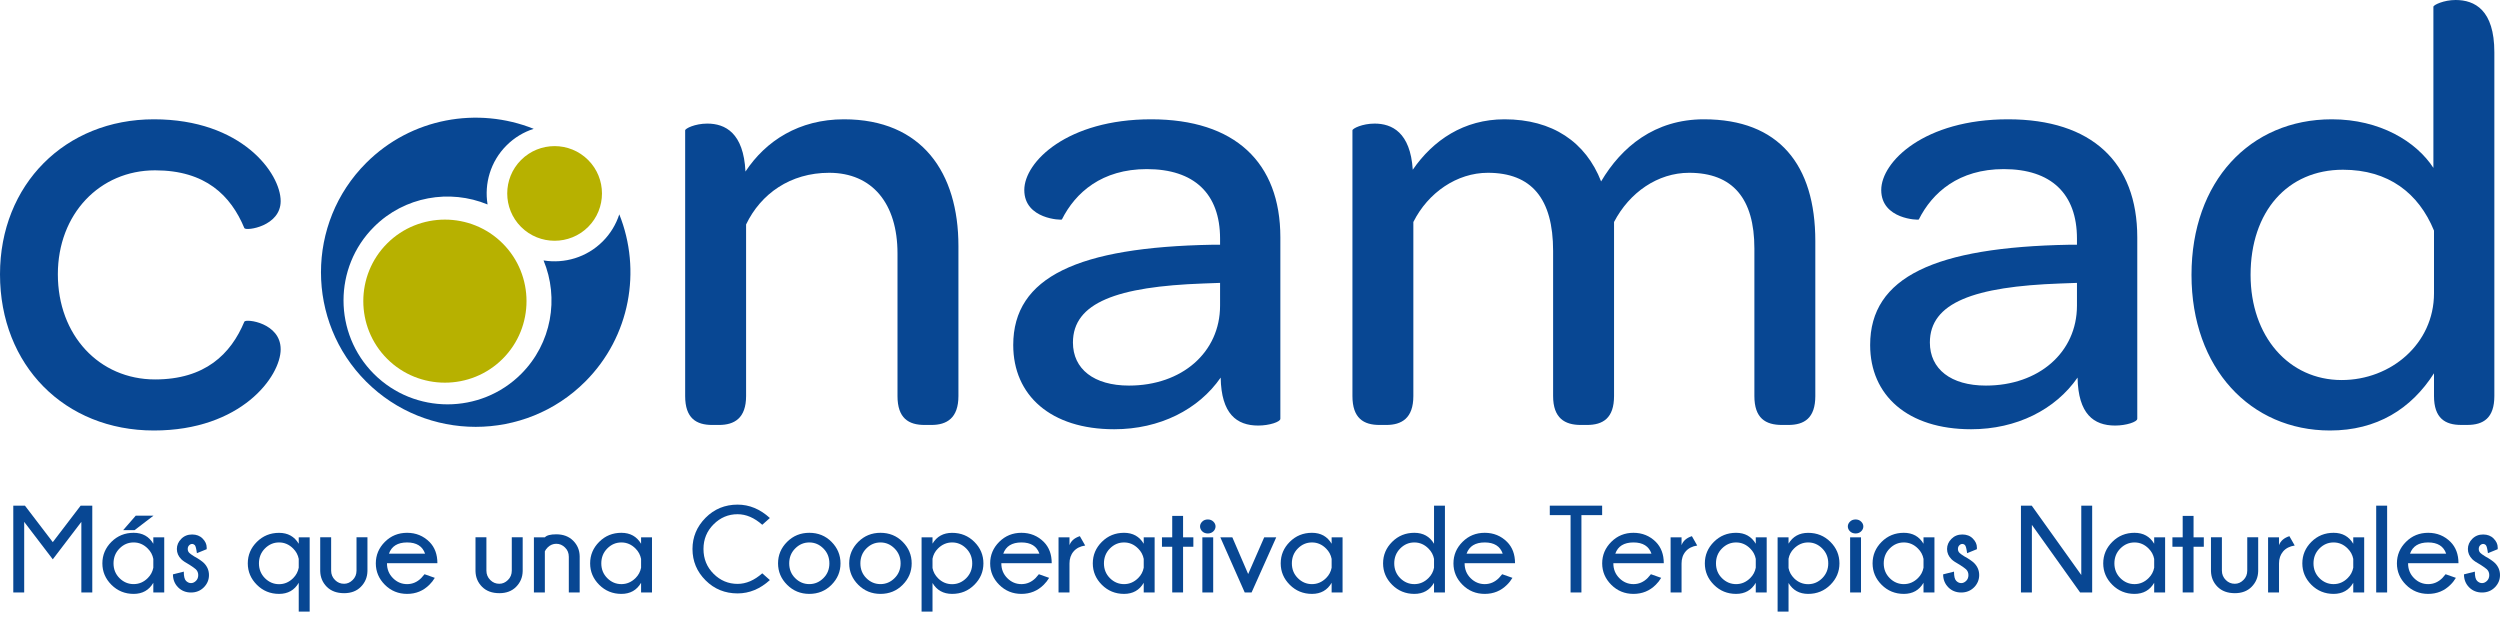
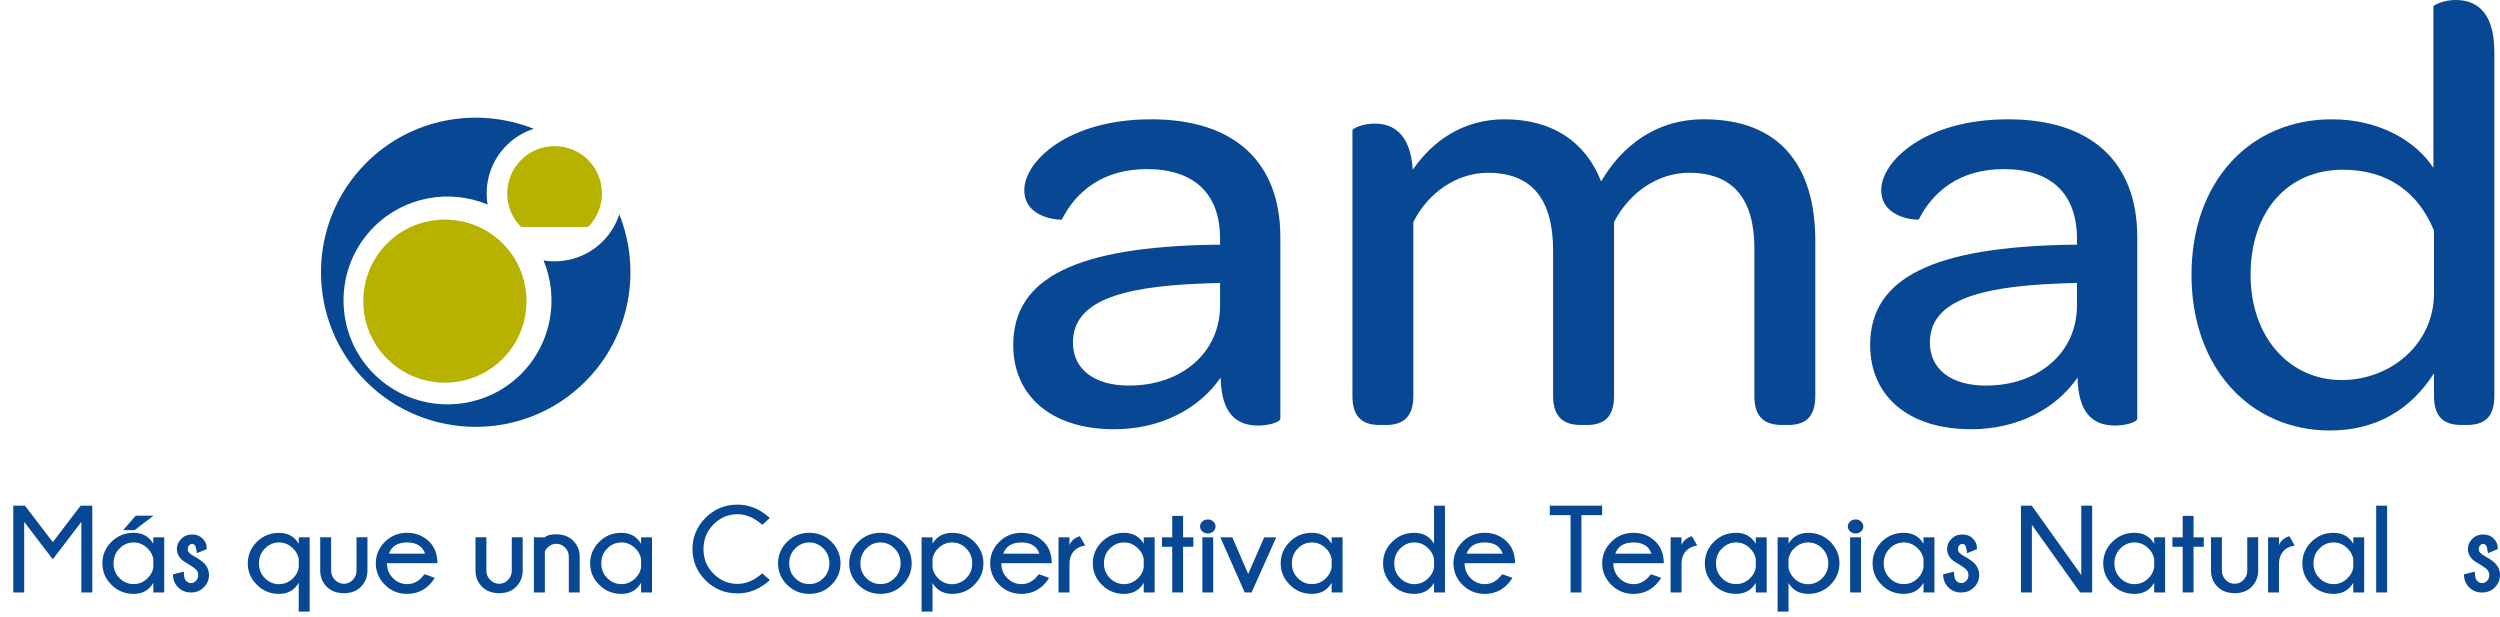
<svg xmlns="http://www.w3.org/2000/svg" width="450" height="111" viewBox="0 0 450 111" fill="none">
  <path d="M16.611 91.019V106.64H14.643V93.937L9.501 100.678L4.355 93.937V106.64H2.391V91.019H4.49L9.501 97.585L14.515 91.019H16.611Z" fill="#084793" />
  <path fill-rule="evenodd" clip-rule="evenodd" d="M27.629 92.819L24.229 95.419H22.172L24.435 92.819H27.629ZM27.598 102.188V100.604C27.462 99.886 27.129 99.269 26.608 98.749C25.879 98.008 25.029 97.639 24.055 97.639C23.077 97.639 22.231 98 21.513 98.726C20.795 99.448 20.434 100.341 20.434 101.408C20.434 102.464 20.795 103.352 21.513 104.066C22.231 104.78 23.077 105.138 24.055 105.138C25.029 105.138 25.879 104.777 26.608 104.043C27.129 103.523 27.462 102.906 27.598 102.188ZM29.562 106.643H27.598V104.905C26.822 106.232 25.642 106.9 24.055 106.9C22.483 106.9 21.152 106.352 20.061 105.266C18.971 104.179 18.427 102.89 18.427 101.408C18.427 99.91 18.971 98.617 20.061 97.527C21.152 96.444 22.483 95.904 24.055 95.904C25.642 95.904 26.822 96.56 27.598 97.876V96.719H29.562V106.643Z" fill="#084793" />
  <path d="M34.161 101.691C33.424 101.284 32.915 100.942 32.64 100.67C32.1 100.135 31.836 99.518 31.836 98.819C31.836 98.136 32.096 97.527 32.62 96.999C33.14 96.471 33.792 96.207 34.576 96.207C35.356 96.207 35.985 96.448 36.462 96.933C36.955 97.43 37.204 97.965 37.204 98.551V98.854L35.442 99.572C35.333 98.753 35.209 98.276 35.069 98.128C34.922 97.985 34.763 97.911 34.576 97.911C34.386 97.911 34.204 97.993 34.041 98.159C33.874 98.326 33.792 98.547 33.792 98.819C33.792 99.099 33.882 99.328 34.072 99.518C34.196 99.65 34.483 99.856 34.929 100.139C35.752 100.585 36.346 100.996 36.726 101.365C37.316 101.971 37.615 102.689 37.615 103.515C37.615 104.361 37.309 105.095 36.691 105.72C36.078 106.337 35.302 106.651 34.378 106.651C33.455 106.651 32.675 106.337 32.057 105.72C31.44 105.095 31.13 104.315 31.13 103.383L33.082 102.894C33.082 103.733 33.218 104.288 33.482 104.555C33.754 104.823 34.052 104.959 34.378 104.959C34.704 104.959 35.003 104.823 35.275 104.555C35.547 104.288 35.682 103.938 35.682 103.515C35.682 103.1 35.535 102.751 35.248 102.471C35.069 102.308 34.712 102.048 34.161 101.691Z" fill="#084793" />
  <path fill-rule="evenodd" clip-rule="evenodd" d="M53.772 102.188V100.601C53.632 99.886 53.302 99.269 52.782 98.749C52.049 98.008 51.199 97.639 50.232 97.639C49.254 97.639 48.408 98.004 47.687 98.726C46.972 99.448 46.611 100.341 46.611 101.408C46.611 102.464 46.972 103.348 47.687 104.074C48.408 104.788 49.254 105.153 50.232 105.153C51.199 105.153 52.049 104.788 52.782 104.055C53.302 103.531 53.632 102.914 53.772 102.188ZM55.74 110.09H53.772V104.901C53 106.236 51.816 106.9 50.232 106.9C48.657 106.9 47.329 106.352 46.239 105.266C45.148 104.179 44.601 102.89 44.601 101.408C44.601 99.906 45.148 98.621 46.239 97.535C47.329 96.456 48.657 95.912 50.232 95.912C51.808 95.912 52.992 96.568 53.772 97.876V96.716H55.74V110.09Z" fill="#084793" />
  <path d="M61.942 106.772C60.622 106.772 59.586 106.387 58.817 105.619C58.057 104.85 57.665 103.911 57.638 102.793V96.704H59.605V102.72C59.605 103.383 59.842 103.95 60.312 104.412C60.754 104.854 61.293 105.079 61.934 105.079C62.512 105.079 63.028 104.85 63.486 104.396C63.94 103.946 64.173 103.383 64.173 102.72V96.704H66.141V102.793C66.118 103.911 65.718 104.858 64.942 105.638C64.189 106.395 63.187 106.772 61.942 106.772Z" fill="#084793" />
  <path fill-rule="evenodd" clip-rule="evenodd" d="M70.01 99.662H76.515C76.049 98.315 74.974 97.64 73.278 97.64C71.574 97.64 70.484 98.315 70.01 99.662ZM69.657 101.377V101.408C69.657 102.464 70.018 103.349 70.736 104.067C71.45 104.781 72.296 105.142 73.278 105.142C74.248 105.142 75.098 104.773 75.828 104.043C75.933 103.946 76.127 103.717 76.418 103.36L78.265 104.012C77.99 104.474 77.668 104.886 77.307 105.239C76.204 106.349 74.862 106.9 73.278 106.9C71.706 106.9 70.371 106.353 69.281 105.266C68.194 104.179 67.647 102.891 67.647 101.408C67.647 99.906 68.194 98.618 69.281 97.531C70.371 96.444 71.706 95.905 73.278 95.905C74.862 95.905 76.204 96.452 77.307 97.55C78.257 98.509 78.731 99.786 78.731 101.377H69.657Z" fill="#084793" />
  <path d="M89.889 106.772C88.569 106.772 87.533 106.387 86.769 105.619C86.004 104.85 85.612 103.911 85.589 102.793V96.704H87.553V102.72C87.553 103.383 87.789 103.95 88.259 104.412C88.701 104.854 89.245 105.079 89.877 105.079C90.46 105.079 90.976 104.85 91.434 104.396C91.888 103.946 92.121 103.383 92.121 102.72V96.704H94.084V102.793C94.065 103.911 93.665 104.858 92.889 105.638C92.136 106.395 91.135 106.772 89.889 106.772Z" fill="#084793" />
  <path d="M98.074 99.238V106.643H96.103V96.72H98.074C98.408 96.351 99.095 96.176 100.135 96.176C101.389 96.176 102.398 96.561 103.17 97.325C103.935 98.094 104.327 99.029 104.342 100.139V106.643H102.386V100.224C102.386 99.549 102.161 98.994 101.699 98.548C101.245 98.101 100.725 97.88 100.135 97.88C99.553 97.88 99.048 98.09 98.606 98.509C98.354 98.761 98.175 99.006 98.074 99.238Z" fill="#084793" />
  <path fill-rule="evenodd" clip-rule="evenodd" d="M115.395 102.188V100.601C115.256 99.887 114.922 99.27 114.406 98.75C113.672 98.008 112.822 97.64 111.848 97.64C110.874 97.64 110.024 98.004 109.31 98.726C108.592 99.448 108.235 100.341 108.235 101.408C108.235 102.464 108.592 103.349 109.31 104.067C110.024 104.781 110.874 105.142 111.848 105.142C112.822 105.142 113.672 104.773 114.406 104.043C114.922 103.523 115.256 102.906 115.395 102.188ZM117.359 106.64H115.395V104.901C114.615 106.236 113.435 106.9 111.848 106.9C110.276 106.9 108.945 106.353 107.858 105.266C106.768 104.179 106.224 102.891 106.224 101.408C106.224 99.906 106.768 98.618 107.858 97.531C108.945 96.444 110.276 95.905 111.848 95.905C113.435 95.905 114.615 96.565 115.395 97.876V96.716H117.359V106.64Z" fill="#084793" />
  <path d="M137.207 103.197L138.577 104.412C136.819 106.011 134.882 106.814 132.767 106.814C130.493 106.814 128.571 106.03 127.003 104.462C125.436 102.898 124.648 101.016 124.648 98.819C124.648 96.654 125.436 94.779 127.003 93.2C128.571 91.62 130.493 90.832 132.767 90.832C134.882 90.832 136.819 91.635 138.577 93.242L137.207 94.461C135.775 93.192 134.296 92.559 132.767 92.559C131.102 92.559 129.658 93.165 128.447 94.379C127.232 95.586 126.627 97.069 126.627 98.819C126.627 100.589 127.232 102.075 128.447 103.286C129.658 104.497 131.102 105.099 132.767 105.099C134.296 105.099 135.775 104.462 137.207 103.197Z" fill="#084793" />
  <path fill-rule="evenodd" clip-rule="evenodd" d="M143.133 98.726C142.411 99.448 142.058 100.341 142.058 101.408C142.058 102.464 142.411 103.353 143.133 104.067C143.851 104.781 144.697 105.138 145.675 105.138C146.645 105.138 147.492 104.781 148.21 104.067C148.935 103.353 149.288 102.464 149.288 101.408C149.288 100.341 148.935 99.448 148.21 98.726C147.492 98.001 146.645 97.64 145.675 97.64C144.697 97.64 143.851 98.001 143.133 98.726ZM145.675 95.905C147.263 95.905 148.594 96.444 149.673 97.531C150.752 98.618 151.291 99.91 151.291 101.408C151.291 102.891 150.752 104.179 149.673 105.266C148.594 106.353 147.263 106.9 145.675 106.9C144.103 106.9 142.772 106.353 141.682 105.266C140.591 104.179 140.048 102.891 140.048 101.408C140.048 99.91 140.591 98.618 141.682 97.531C142.772 96.444 144.103 95.905 145.675 95.905Z" fill="#084793" />
  <path fill-rule="evenodd" clip-rule="evenodd" d="M155.941 98.726C155.226 99.448 154.869 100.341 154.869 101.408C154.869 102.464 155.226 103.353 155.941 104.067C156.659 104.781 157.505 105.138 158.487 105.138C159.457 105.138 160.299 104.781 161.021 104.067C161.743 103.353 162.108 102.464 162.108 101.408C162.108 100.341 161.743 99.448 161.021 98.726C160.299 98.001 159.457 97.64 158.487 97.64C157.505 97.64 156.659 98.001 155.941 98.726ZM158.487 95.905C160.07 95.905 161.405 96.444 162.484 97.531C163.563 98.618 164.102 99.91 164.102 101.408C164.102 102.891 163.563 104.179 162.484 105.266C161.405 106.353 160.07 106.9 158.487 106.9C156.915 106.9 155.584 106.353 154.489 105.266C153.402 104.179 152.855 102.891 152.855 101.408C152.855 99.91 153.402 98.618 154.489 97.531C155.584 96.444 156.915 95.905 158.487 95.905Z" fill="#084793" />
  <path fill-rule="evenodd" clip-rule="evenodd" d="M167.852 100.573V102.242C167.984 102.945 168.321 103.562 168.864 104.101C169.571 104.8 170.413 105.153 171.383 105.153C172.354 105.153 173.2 104.788 173.922 104.074C174.64 103.348 175 102.464 175 101.408C175 100.345 174.64 99.448 173.922 98.726C173.2 98.004 172.354 97.639 171.383 97.639C170.413 97.639 169.555 98.008 168.818 98.749C168.306 99.258 167.984 99.871 167.852 100.573ZM165.884 96.716H167.852V97.857C168.628 96.564 169.804 95.912 171.383 95.912C172.963 95.912 174.298 96.456 175.381 97.535C176.471 98.621 177.015 99.906 177.015 101.408C177.015 102.89 176.471 104.179 175.381 105.266C174.298 106.352 172.963 106.9 171.383 106.9C169.804 106.9 168.628 106.244 167.852 104.936V110.09H165.884V96.716Z" fill="#084793" />
  <path fill-rule="evenodd" clip-rule="evenodd" d="M180.585 99.662H187.094C186.632 98.315 185.553 97.64 183.857 97.64C182.153 97.64 181.067 98.315 180.585 99.662ZM180.24 101.377V101.408C180.24 102.464 180.597 103.349 181.315 104.067C182.033 104.781 182.875 105.142 183.857 105.142C184.827 105.142 185.681 104.773 186.411 104.043C186.516 103.946 186.71 103.717 186.997 103.36L188.844 104.012C188.569 104.474 188.25 104.886 187.889 105.239C186.787 106.349 185.44 106.9 183.857 106.9C182.285 106.9 180.954 106.353 179.863 105.266C178.773 104.179 178.229 102.891 178.229 101.408C178.229 99.906 178.773 98.618 179.863 97.531C180.954 96.444 182.285 95.905 183.857 95.905C185.44 95.905 186.787 96.452 187.889 97.55C188.836 98.509 189.31 99.786 189.31 101.377H180.24Z" fill="#084793" />
  <path d="M195.333 98.194C194.429 98.33 193.738 98.687 193.245 99.262C192.752 99.836 192.508 100.562 192.508 101.427V106.643H190.536V96.72H192.508V98.128C192.795 97.352 193.42 96.817 194.375 96.51L195.333 98.194Z" fill="#084793" />
  <path fill-rule="evenodd" clip-rule="evenodd" d="M205.87 102.188V100.601C205.731 99.887 205.405 99.27 204.881 98.75C204.151 98.008 203.301 97.64 202.327 97.64C201.349 97.64 200.503 98.004 199.785 98.726C199.071 99.448 198.71 100.341 198.71 101.408C198.71 102.464 199.071 103.349 199.785 104.067C200.503 104.781 201.349 105.142 202.327 105.142C203.301 105.142 204.151 104.773 204.881 104.043C205.405 103.523 205.731 102.906 205.87 102.188ZM207.834 106.64H205.87V104.901C205.098 106.236 203.914 106.9 202.327 106.9C200.759 106.9 199.428 106.353 198.337 105.266C197.247 104.179 196.703 102.891 196.703 101.408C196.703 99.906 197.247 98.618 198.337 97.531C199.428 96.444 200.759 95.905 202.327 95.905C203.914 95.905 205.098 96.565 205.87 97.876V96.716H207.834V106.64Z" fill="#084793" />
  <path d="M211.001 96.72V92.862H212.953V96.72H214.804V98.416H212.953V106.64H211.001V98.416H209.154V96.72H211.001Z" fill="#084793" />
  <path fill-rule="evenodd" clip-rule="evenodd" d="M218.375 106.643H216.423V96.72H218.375V106.643ZM218.406 93.89C218.666 94.147 218.798 94.438 218.798 94.752C218.798 95.086 218.666 95.385 218.406 95.641C218.138 95.893 217.808 96.025 217.409 96.025C216.997 96.025 216.66 95.893 216.4 95.641C216.14 95.385 216.008 95.086 216.008 94.752C216.008 94.438 216.14 94.147 216.4 93.89C216.66 93.63 216.997 93.502 217.409 93.502C217.808 93.502 218.138 93.63 218.406 93.89Z" fill="#084793" />
  <path d="M229.723 96.72L225.287 106.64H224.049L219.66 96.72H221.821L224.67 103.329L227.558 96.72H229.723Z" fill="#084793" />
  <path fill-rule="evenodd" clip-rule="evenodd" d="M239.694 102.188V100.601C239.558 99.887 239.228 99.27 238.708 98.75C237.974 98.008 237.128 97.64 236.154 97.64C235.172 97.64 234.33 98.004 233.612 98.726C232.894 99.448 232.537 100.341 232.537 101.408C232.537 102.464 232.894 103.349 233.612 104.067C234.33 104.781 235.172 105.142 236.154 105.142C237.128 105.142 237.974 104.773 238.708 104.043C239.228 103.523 239.558 102.906 239.694 102.188ZM241.661 106.64H239.694V104.901C238.921 106.236 237.741 106.9 236.154 106.9C234.578 106.9 233.251 106.353 232.161 105.266C231.07 104.179 230.527 102.891 230.527 101.408C230.527 99.906 231.07 98.618 232.161 97.531C233.251 96.444 234.578 95.905 236.154 95.905C237.741 95.905 238.921 96.565 239.694 97.876V96.716H241.661V106.64Z" fill="#084793" />
  <path fill-rule="evenodd" clip-rule="evenodd" d="M258.125 102.188V100.601C257.989 99.887 257.659 99.27 257.135 98.75C256.405 98.008 255.552 97.64 254.581 97.64C253.603 97.64 252.757 98.004 252.039 98.726C251.325 99.448 250.964 100.341 250.964 101.408C250.964 102.464 251.325 103.349 252.039 104.067C252.757 104.781 253.603 105.142 254.581 105.142C255.552 105.142 256.405 104.773 257.135 104.043C257.659 103.523 257.989 102.906 258.125 102.188ZM260.089 106.64H258.125V104.901C257.349 106.236 256.169 106.9 254.581 106.9C253.013 106.9 251.678 106.353 250.588 105.266C249.497 104.179 248.954 102.891 248.954 101.408C248.954 99.906 249.497 98.618 250.588 97.531C251.678 96.444 253.013 95.905 254.581 95.905C256.169 95.905 257.349 96.565 258.125 97.876V91.019H260.089V106.64Z" fill="#084793" />
  <path fill-rule="evenodd" clip-rule="evenodd" d="M263.981 99.662H270.49C270.024 98.315 268.945 97.64 267.253 97.64C265.549 97.64 264.459 98.315 263.981 99.662ZM263.632 101.377V101.408C263.632 102.464 263.989 103.349 264.707 104.067C265.425 104.781 266.275 105.142 267.253 105.142C268.22 105.142 269.07 104.773 269.803 104.043C269.904 103.946 270.102 103.717 270.393 103.36L272.241 104.012C271.961 104.474 271.647 104.886 271.282 105.239C270.184 106.349 268.841 106.9 267.253 106.9C265.678 106.9 264.35 106.353 263.26 105.266C262.169 104.179 261.622 102.891 261.622 101.408C261.622 99.906 262.169 98.618 263.26 97.531C264.35 96.444 265.678 95.905 267.253 95.905C268.841 95.905 270.184 96.452 271.282 97.55C272.233 98.509 272.706 99.786 272.706 101.377H263.632Z" fill="#084793" />
  <path d="M284.656 92.722V106.644H282.703V92.722H278.962V91.019H288.385V92.722H284.656Z" fill="#084793" />
  <path fill-rule="evenodd" clip-rule="evenodd" d="M290.753 99.662H297.265C296.799 98.315 295.721 97.64 294.025 97.64C292.321 97.64 291.23 98.315 290.753 99.662ZM290.403 101.377V101.408C290.403 102.464 290.764 103.349 291.482 104.067C292.197 104.781 293.046 105.142 294.025 105.142C294.991 105.142 295.845 104.773 296.578 104.043C296.679 103.946 296.873 103.717 297.164 103.36L299.012 104.012C298.736 104.474 298.418 104.886 298.057 105.239C296.959 106.349 295.608 106.9 294.025 106.9C292.453 106.9 291.125 106.353 290.035 105.266C288.944 104.179 288.393 102.891 288.393 101.408C288.393 99.906 288.944 98.618 290.035 97.531C291.125 96.444 292.453 95.905 294.025 95.905C295.608 95.905 296.959 96.452 298.057 97.55C299.004 98.509 299.481 99.786 299.481 101.377H290.403Z" fill="#084793" />
  <path d="M305.497 98.194C304.604 98.33 303.906 98.687 303.413 99.262C302.92 99.836 302.679 100.562 302.679 101.427V106.643H300.708V96.72H302.679V98.128C302.963 97.352 303.584 96.817 304.542 96.51L305.497 98.194Z" fill="#084793" />
  <path fill-rule="evenodd" clip-rule="evenodd" d="M316.038 102.188V100.601C315.902 99.887 315.572 99.27 315.052 98.75C314.318 98.008 313.469 97.64 312.494 97.64C311.52 97.64 310.674 98.004 309.952 98.726C309.234 99.448 308.877 100.341 308.877 101.408C308.877 102.464 309.234 103.349 309.952 104.067C310.674 104.781 311.52 105.142 312.494 105.142C313.469 105.142 314.318 104.773 315.052 104.043C315.572 103.523 315.902 102.906 316.038 102.188ZM318.005 106.64H316.038V104.901C315.265 106.236 314.082 106.9 312.494 106.9C310.923 106.9 309.595 106.353 308.505 105.266C307.414 104.179 306.871 102.891 306.871 101.408C306.871 99.906 307.414 98.618 308.505 97.531C309.595 96.444 310.923 95.905 312.494 95.905C314.082 95.905 315.265 96.565 316.038 97.876V96.716H318.005V106.64Z" fill="#084793" />
  <path fill-rule="evenodd" clip-rule="evenodd" d="M321.937 100.573V102.242C322.069 102.945 322.407 103.562 322.946 104.101C323.66 104.8 324.499 105.153 325.473 105.153C326.439 105.153 327.285 104.788 328.007 104.074C328.729 103.348 329.086 102.464 329.086 101.408C329.086 100.345 328.729 99.448 328.007 98.726C327.285 98.004 326.439 97.639 325.473 97.639C324.499 97.639 323.649 98.008 322.907 98.749C322.387 99.258 322.069 99.871 321.937 100.573ZM319.969 96.716H321.937V97.857C322.713 96.564 323.893 95.912 325.473 95.912C327.048 95.912 328.38 96.456 329.47 97.535C330.557 98.621 331.1 99.906 331.1 101.408C331.1 102.89 330.557 104.179 329.47 105.266C328.38 106.352 327.048 106.9 325.473 106.9C323.893 106.9 322.713 106.244 321.937 104.936V110.09H319.969V96.716Z" fill="#084793" />
  <path fill-rule="evenodd" clip-rule="evenodd" d="M334.981 106.643H333.021V96.72H334.981V106.643ZM335.004 93.89C335.268 94.147 335.4 94.438 335.4 94.752C335.4 95.086 335.268 95.385 335.004 95.641C334.741 95.893 334.407 96.025 334.011 96.025C333.6 96.025 333.262 95.893 333.002 95.641C332.738 95.385 332.61 95.086 332.61 94.752C332.61 94.438 332.738 94.147 333.002 93.89C333.262 93.63 333.6 93.502 334.011 93.502C334.407 93.502 334.741 93.63 335.004 93.89Z" fill="#084793" />
  <path fill-rule="evenodd" clip-rule="evenodd" d="M346.232 102.188V100.601C346.097 99.887 345.767 99.27 345.247 98.75C344.517 98.008 343.659 97.64 342.689 97.64C341.715 97.64 340.865 98.004 340.151 98.726C339.433 99.448 339.072 100.341 339.072 101.408C339.072 102.464 339.433 103.349 340.151 104.067C340.865 104.781 341.715 105.142 342.689 105.142C343.659 105.142 344.517 104.773 345.247 104.043C345.767 103.523 346.097 102.906 346.232 102.188ZM348.2 106.64H346.232V104.901C345.46 106.236 344.28 106.9 342.689 106.9C341.121 106.9 339.786 106.353 338.695 105.266C337.609 104.179 337.065 102.891 337.065 101.408C337.065 99.906 337.609 98.618 338.695 97.531C339.786 96.444 341.121 95.905 342.689 95.905C344.28 95.905 345.46 96.565 346.232 97.876V96.716H348.2V106.64Z" fill="#084793" />
  <path d="M352.799 101.691C352.058 101.284 351.553 100.942 351.278 100.67C350.738 100.135 350.47 99.518 350.47 98.819C350.47 98.136 350.73 97.527 351.255 96.999C351.779 96.471 352.427 96.207 353.211 96.207C353.995 96.207 354.624 96.448 355.101 96.933C355.594 97.43 355.842 97.965 355.842 98.551V98.854L354.08 99.572C353.972 98.753 353.847 98.276 353.704 98.128C353.564 97.985 353.401 97.911 353.211 97.911C353.025 97.911 352.842 97.993 352.679 98.159C352.512 98.326 352.427 98.547 352.427 98.819C352.427 99.099 352.524 99.328 352.714 99.518C352.834 99.65 353.122 99.856 353.568 100.139C354.387 100.585 354.985 100.996 355.361 101.365C355.955 101.971 356.254 102.689 356.254 103.515C356.254 104.361 355.943 105.095 355.334 105.72C354.713 106.337 353.941 106.651 353.017 106.651C352.089 106.651 351.313 106.337 350.696 105.72C350.079 105.095 349.764 104.315 349.764 103.383L351.721 102.894C351.721 103.733 351.852 104.288 352.124 104.555C352.388 104.823 352.687 104.959 353.017 104.959C353.343 104.959 353.638 104.823 353.913 104.555C354.185 104.288 354.317 103.938 354.317 103.515C354.317 103.1 354.173 102.751 353.886 102.471C353.715 102.308 353.346 102.048 352.799 101.691Z" fill="#084793" />
  <path d="M365.715 91.019L374.63 103.5V91.019H376.59V106.64H374.42L365.739 94.473V106.64H363.771V91.019H365.715Z" fill="#084793" />
  <path fill-rule="evenodd" clip-rule="evenodd" d="M387.752 102.188V100.601C387.612 99.887 387.286 99.27 386.762 98.75C386.033 98.008 385.183 97.64 384.208 97.64C383.23 97.64 382.388 98.004 381.666 98.726C380.952 99.448 380.591 100.341 380.591 101.408C380.591 102.464 380.952 103.349 381.666 104.067C382.388 104.781 383.23 105.142 384.208 105.142C385.183 105.142 386.033 104.773 386.762 104.043C387.286 103.523 387.612 102.906 387.752 102.188ZM389.72 106.64H387.752V104.901C386.976 106.236 385.796 106.9 384.208 106.9C382.641 106.9 381.309 106.353 380.219 105.266C379.128 104.179 378.581 102.891 378.581 101.408C378.581 99.906 379.128 98.618 380.219 97.531C381.309 96.444 382.641 95.905 384.208 95.905C385.796 95.905 386.976 96.565 387.752 97.876V96.716H389.72V106.64Z" fill="#084793" />
  <path d="M392.883 96.72V92.862H394.839V96.72H396.686V98.416H394.839V106.64H392.883V98.416H391.035V96.72H392.883Z" fill="#084793" />
  <path d="M402.279 106.772C400.959 106.772 399.919 106.387 399.154 105.619C398.39 104.85 398.002 103.911 397.974 102.793V96.704H399.942V102.72C399.942 103.383 400.183 103.95 400.652 104.412C401.091 104.854 401.63 105.079 402.267 105.079C402.849 105.079 403.369 104.85 403.823 104.396C404.277 103.946 404.506 103.383 404.506 102.72V96.704H406.474V102.793C406.455 103.911 406.055 104.858 405.279 105.638C404.526 106.395 403.524 106.772 402.279 106.772Z" fill="#084793" />
  <path d="M413.048 98.194C412.148 98.33 411.453 98.687 410.96 99.262C410.468 99.836 410.223 100.562 410.223 101.427V106.643H408.255V96.72H410.223V98.128C410.51 97.352 411.136 96.817 412.09 96.51L413.048 98.194Z" fill="#084793" />
  <path fill-rule="evenodd" clip-rule="evenodd" d="M423.586 102.188V100.601C423.45 99.887 423.12 99.27 422.596 98.75C421.87 98.008 421.016 97.64 420.046 97.64C419.068 97.64 418.222 98.004 417.5 98.726C416.786 99.448 416.429 100.341 416.429 101.408C416.429 102.464 416.786 103.349 417.5 104.067C418.222 104.781 419.068 105.142 420.046 105.142C421.016 105.142 421.87 104.773 422.596 104.043C423.12 103.523 423.45 102.906 423.586 102.188ZM425.553 106.64H423.586V104.901C422.813 106.236 421.633 106.9 420.046 106.9C418.474 106.9 417.143 106.353 416.052 105.266C414.966 104.179 414.419 102.891 414.419 101.408C414.419 99.906 414.966 98.618 416.052 97.531C417.143 96.444 418.474 95.905 420.046 95.905C421.633 95.905 422.813 96.565 423.586 97.876V96.716H425.553V106.64Z" fill="#084793" />
  <path d="M429.683 91.019H427.715V106.644H429.683V91.019Z" fill="#084793" />
-   <path fill-rule="evenodd" clip-rule="evenodd" d="M433.8 99.662H440.309C439.848 98.315 438.765 97.64 437.073 97.64C435.365 97.64 434.278 98.315 433.8 99.662ZM433.455 101.377V101.408C433.455 102.464 433.812 103.349 434.53 104.067C435.248 104.781 436.09 105.142 437.072 105.142C438.042 105.142 438.892 104.773 439.626 104.043C439.727 103.946 439.921 103.717 440.208 103.36L442.059 104.012C441.784 104.474 441.466 104.886 441.101 105.239C440.002 106.349 438.656 106.9 437.072 106.9C435.5 106.9 434.169 106.353 433.079 105.266C431.988 104.179 431.445 102.891 431.445 101.408C431.445 99.906 431.988 98.618 433.079 97.531C434.169 96.444 435.5 95.905 437.072 95.905C438.656 95.905 440.002 96.452 441.101 97.55C442.047 98.509 442.525 99.786 442.525 101.377H433.455Z" fill="#084793" />
  <path d="M446.55 101.691C445.808 101.284 445.3 100.942 445.025 100.67C444.489 100.135 444.221 99.518 444.221 98.819C444.221 98.136 444.485 97.527 445.005 96.999C445.525 96.471 446.177 96.207 446.961 96.207C447.741 96.207 448.37 96.448 448.851 96.933C449.34 97.43 449.589 97.965 449.589 98.551V98.854L447.827 99.572C447.722 98.753 447.598 98.276 447.454 98.128C447.314 97.985 447.147 97.911 446.961 97.911C446.775 97.911 446.592 97.993 446.426 98.159C446.259 98.326 446.177 98.547 446.177 98.819C446.177 99.099 446.27 99.328 446.461 99.518C446.581 99.65 446.868 99.856 447.318 100.139C448.137 100.585 448.731 100.996 449.111 101.365C449.701 101.971 450 102.689 450 103.515C450 104.361 449.693 105.095 449.076 105.72C448.463 106.337 447.691 106.651 446.763 106.651C445.836 106.651 445.063 106.337 444.442 105.72C443.825 105.095 443.515 104.315 443.515 103.383L445.471 102.894C445.471 103.733 445.603 104.288 445.874 104.555C446.138 104.823 446.437 104.959 446.763 104.959C447.089 104.959 447.388 104.823 447.66 104.555C447.931 104.288 448.067 103.938 448.067 103.515C448.067 103.1 447.924 102.751 447.633 102.471C447.458 102.308 447.097 102.048 446.55 101.691Z" fill="#084793" />
-   <path d="M0 49.371C0 33.206 11.74 21.474 27.699 21.474C43.538 21.474 50.52 31.215 50.52 36.199C50.52 40.736 44.314 41.62 43.988 41.069C41.55 35.201 37.006 30.66 27.916 30.66C17.95 30.66 10.413 38.523 10.413 49.371C10.413 60.327 17.837 68.299 27.916 68.299C36.893 68.299 41.55 63.754 43.988 57.89C44.314 57.343 50.52 58.115 50.52 62.873C50.52 67.744 43.429 77.489 27.699 77.489C11.628 77.489 0 65.757 0 49.371Z" fill="#084793" />
-   <path d="M151.908 21.474C165.981 21.474 172.517 31.103 172.517 44.279V71.287C172.517 75.273 170.413 76.492 167.646 76.492H166.427C163.544 76.492 161.549 75.273 161.549 71.287V45.606C161.549 36.637 157.008 31.103 149.25 31.103C142.268 31.103 136.951 34.871 134.296 40.402V71.287C134.296 75.273 132.189 76.492 129.418 76.492H128.199C125.319 76.492 123.328 75.273 123.328 71.287V23.465C123.328 23.131 125.098 22.246 127.314 22.246C130.524 22.246 133.85 23.907 134.183 30.881C137.839 25.347 143.824 21.474 151.908 21.474Z" fill="#084793" />
  <path fill-rule="evenodd" clip-rule="evenodd" d="M219.613 55.01V50.919L216.617 51.028C201.108 51.583 193.129 54.463 193.129 61.654C193.129 66.416 196.897 69.405 203.216 69.405C212.74 69.405 219.613 63.428 219.613 55.01ZM219.613 42.948C219.613 34.871 214.96 30.439 206.425 30.439C198.337 30.439 193.575 34.646 191.134 39.517C191.134 39.629 184.373 39.517 184.373 34.204C184.373 29.112 192.135 21.474 207.202 21.474C222.268 21.474 230.465 29.221 230.465 42.727V75.382C230.465 75.941 228.477 76.6 226.479 76.6C222.602 76.6 219.83 74.501 219.722 67.965C215.732 73.725 208.754 77.264 200.553 77.264C189.139 77.264 182.382 71.178 182.382 62.101C182.382 49.813 194.13 44.5 218.169 44.054H219.613V42.948Z" fill="#084793" />
  <path d="M270.804 21.474C279.447 21.474 285.432 25.568 288.199 32.655C291.859 26.457 297.836 21.474 306.704 21.474C320.222 21.474 326.757 29.671 326.757 43.39V71.287C326.757 75.273 324.762 76.492 321.887 76.492H320.773C317.784 76.492 315.789 75.273 315.789 71.287V44.721C315.789 35.752 311.908 31.103 304.041 31.103C298.391 31.103 293.295 34.646 290.528 39.959V71.287C290.528 75.273 288.533 76.492 285.649 76.492H284.543C281.663 76.492 279.56 75.273 279.56 71.287V45.16C279.56 35.752 275.679 31.103 267.812 31.103C262.273 31.103 257.065 34.646 254.403 39.959V71.287C254.403 75.273 252.307 76.492 249.532 76.492H248.313C245.434 76.492 243.439 75.273 243.439 71.287V23.465C243.439 23.131 245.213 22.246 247.429 22.246C250.53 22.246 253.856 23.799 254.298 30.552C257.954 25.238 263.492 21.474 270.804 21.474Z" fill="#084793" />
  <path fill-rule="evenodd" clip-rule="evenodd" d="M373.854 55.01V50.919L370.865 51.028C355.349 51.583 347.377 54.463 347.377 61.654C347.377 66.416 351.142 69.405 357.46 69.405C366.984 69.405 373.854 63.428 373.854 55.01ZM373.854 42.948C373.854 34.871 369.208 30.439 360.67 30.439C352.586 30.439 347.816 34.646 345.379 39.517C345.379 39.629 338.622 39.517 338.622 34.204C338.622 29.112 346.376 21.474 361.45 21.474C376.512 21.474 384.709 29.221 384.709 42.727V75.382C384.709 75.941 382.722 76.6 380.727 76.6C376.846 76.6 374.079 74.501 373.962 67.965C369.973 73.725 362.995 77.264 354.798 77.264C343.384 77.264 336.627 71.178 336.627 62.101C336.627 49.813 348.371 44.5 372.418 44.054H373.854V42.948Z" fill="#084793" />
  <path fill-rule="evenodd" clip-rule="evenodd" d="M438.12 41.508C435.353 34.759 429.927 30.552 421.73 30.552C411.752 30.552 405.104 38.077 405.104 49.48C405.104 60.548 411.973 68.407 421.505 68.407C430.366 68.407 438.12 61.876 438.12 52.798V41.508ZM438.011 1.219C438.011 0.885 439.898 0 442.001 0C445.436 0 448.983 1.77 448.983 9.408V71.283C448.983 75.273 446.988 76.488 444.109 76.488H442.999C440.119 76.488 438.12 75.273 438.12 71.283V67.189C434.026 73.612 427.82 77.489 419.398 77.489C405.104 77.489 394.47 66.304 394.47 49.48C394.47 32.655 404.999 21.474 419.728 21.474C428.371 21.474 434.911 25.456 438.011 30.218V1.219Z" fill="#084793" />
  <path fill-rule="evenodd" clip-rule="evenodd" d="M65.92 68.698C55.06 57.851 55.06 40.161 65.92 29.321C74.047 21.195 86.008 19.157 96.064 23.189C94.275 23.764 92.594 24.757 91.174 26.178C88.286 29.061 87.149 33.051 87.762 36.804C80.963 33.994 72.82 35.333 67.309 40.844C60.005 48.133 60.013 60.024 67.309 67.313C74.605 74.606 86.505 74.606 93.805 67.313C99.316 61.802 100.659 53.671 97.841 46.879C101.598 47.485 105.592 46.351 108.479 43.464C109.9 42.051 110.889 40.371 111.472 38.582C115.504 48.63 113.463 60.583 105.332 68.698C94.484 79.546 76.775 79.546 65.92 68.698Z" fill="#084793" />
-   <path fill-rule="evenodd" clip-rule="evenodd" d="M93.793 40.848C90.471 37.526 90.471 32.116 93.793 28.797C97.119 25.468 102.541 25.468 105.863 28.797C109.186 32.116 109.186 37.53 105.863 40.848C102.541 44.166 97.119 44.166 93.793 40.848Z" fill="#B7B100" />
+   <path fill-rule="evenodd" clip-rule="evenodd" d="M93.793 40.848C90.471 37.526 90.471 32.116 93.793 28.797C97.119 25.468 102.541 25.468 105.863 28.797C109.186 32.116 109.186 37.53 105.863 40.848Z" fill="#B7B100" />
  <path fill-rule="evenodd" clip-rule="evenodd" d="M69.688 64.588C63.964 58.864 63.964 49.538 69.688 43.817C75.413 38.1 84.754 38.1 90.479 43.817C96.204 49.538 96.204 58.872 90.479 64.588C84.754 70.313 75.413 70.309 69.688 64.588Z" fill="#B7B100" />
</svg>